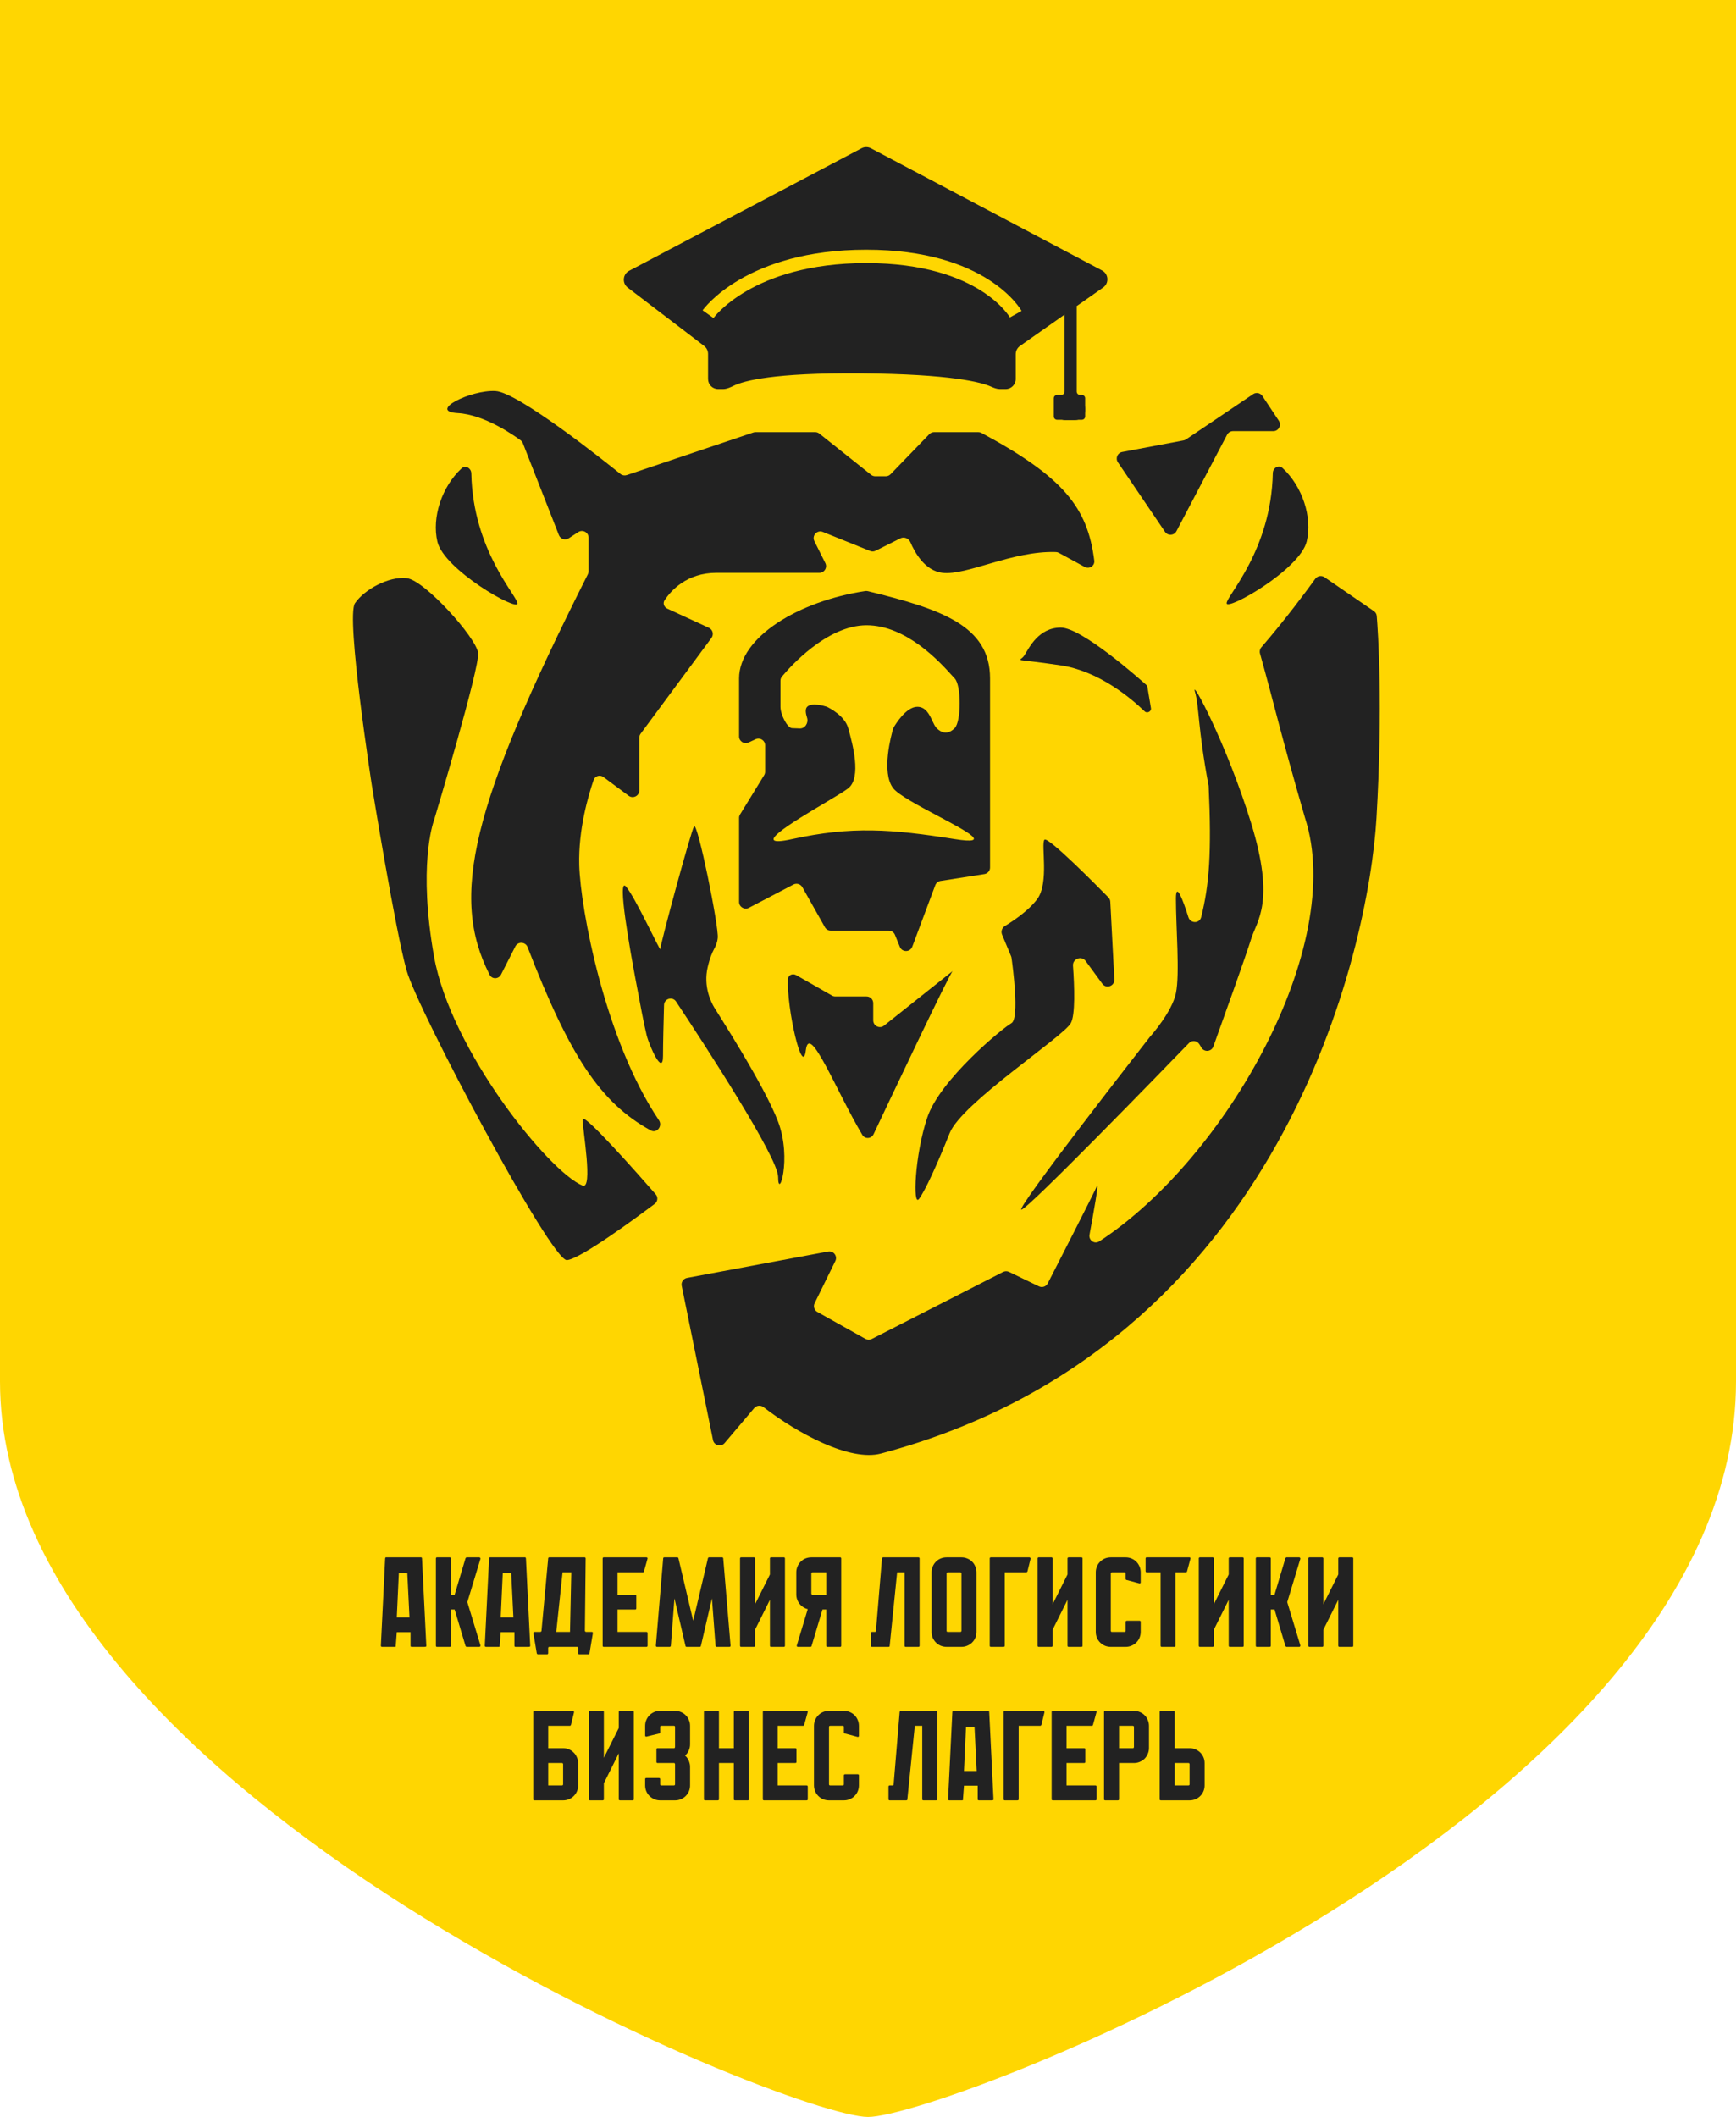
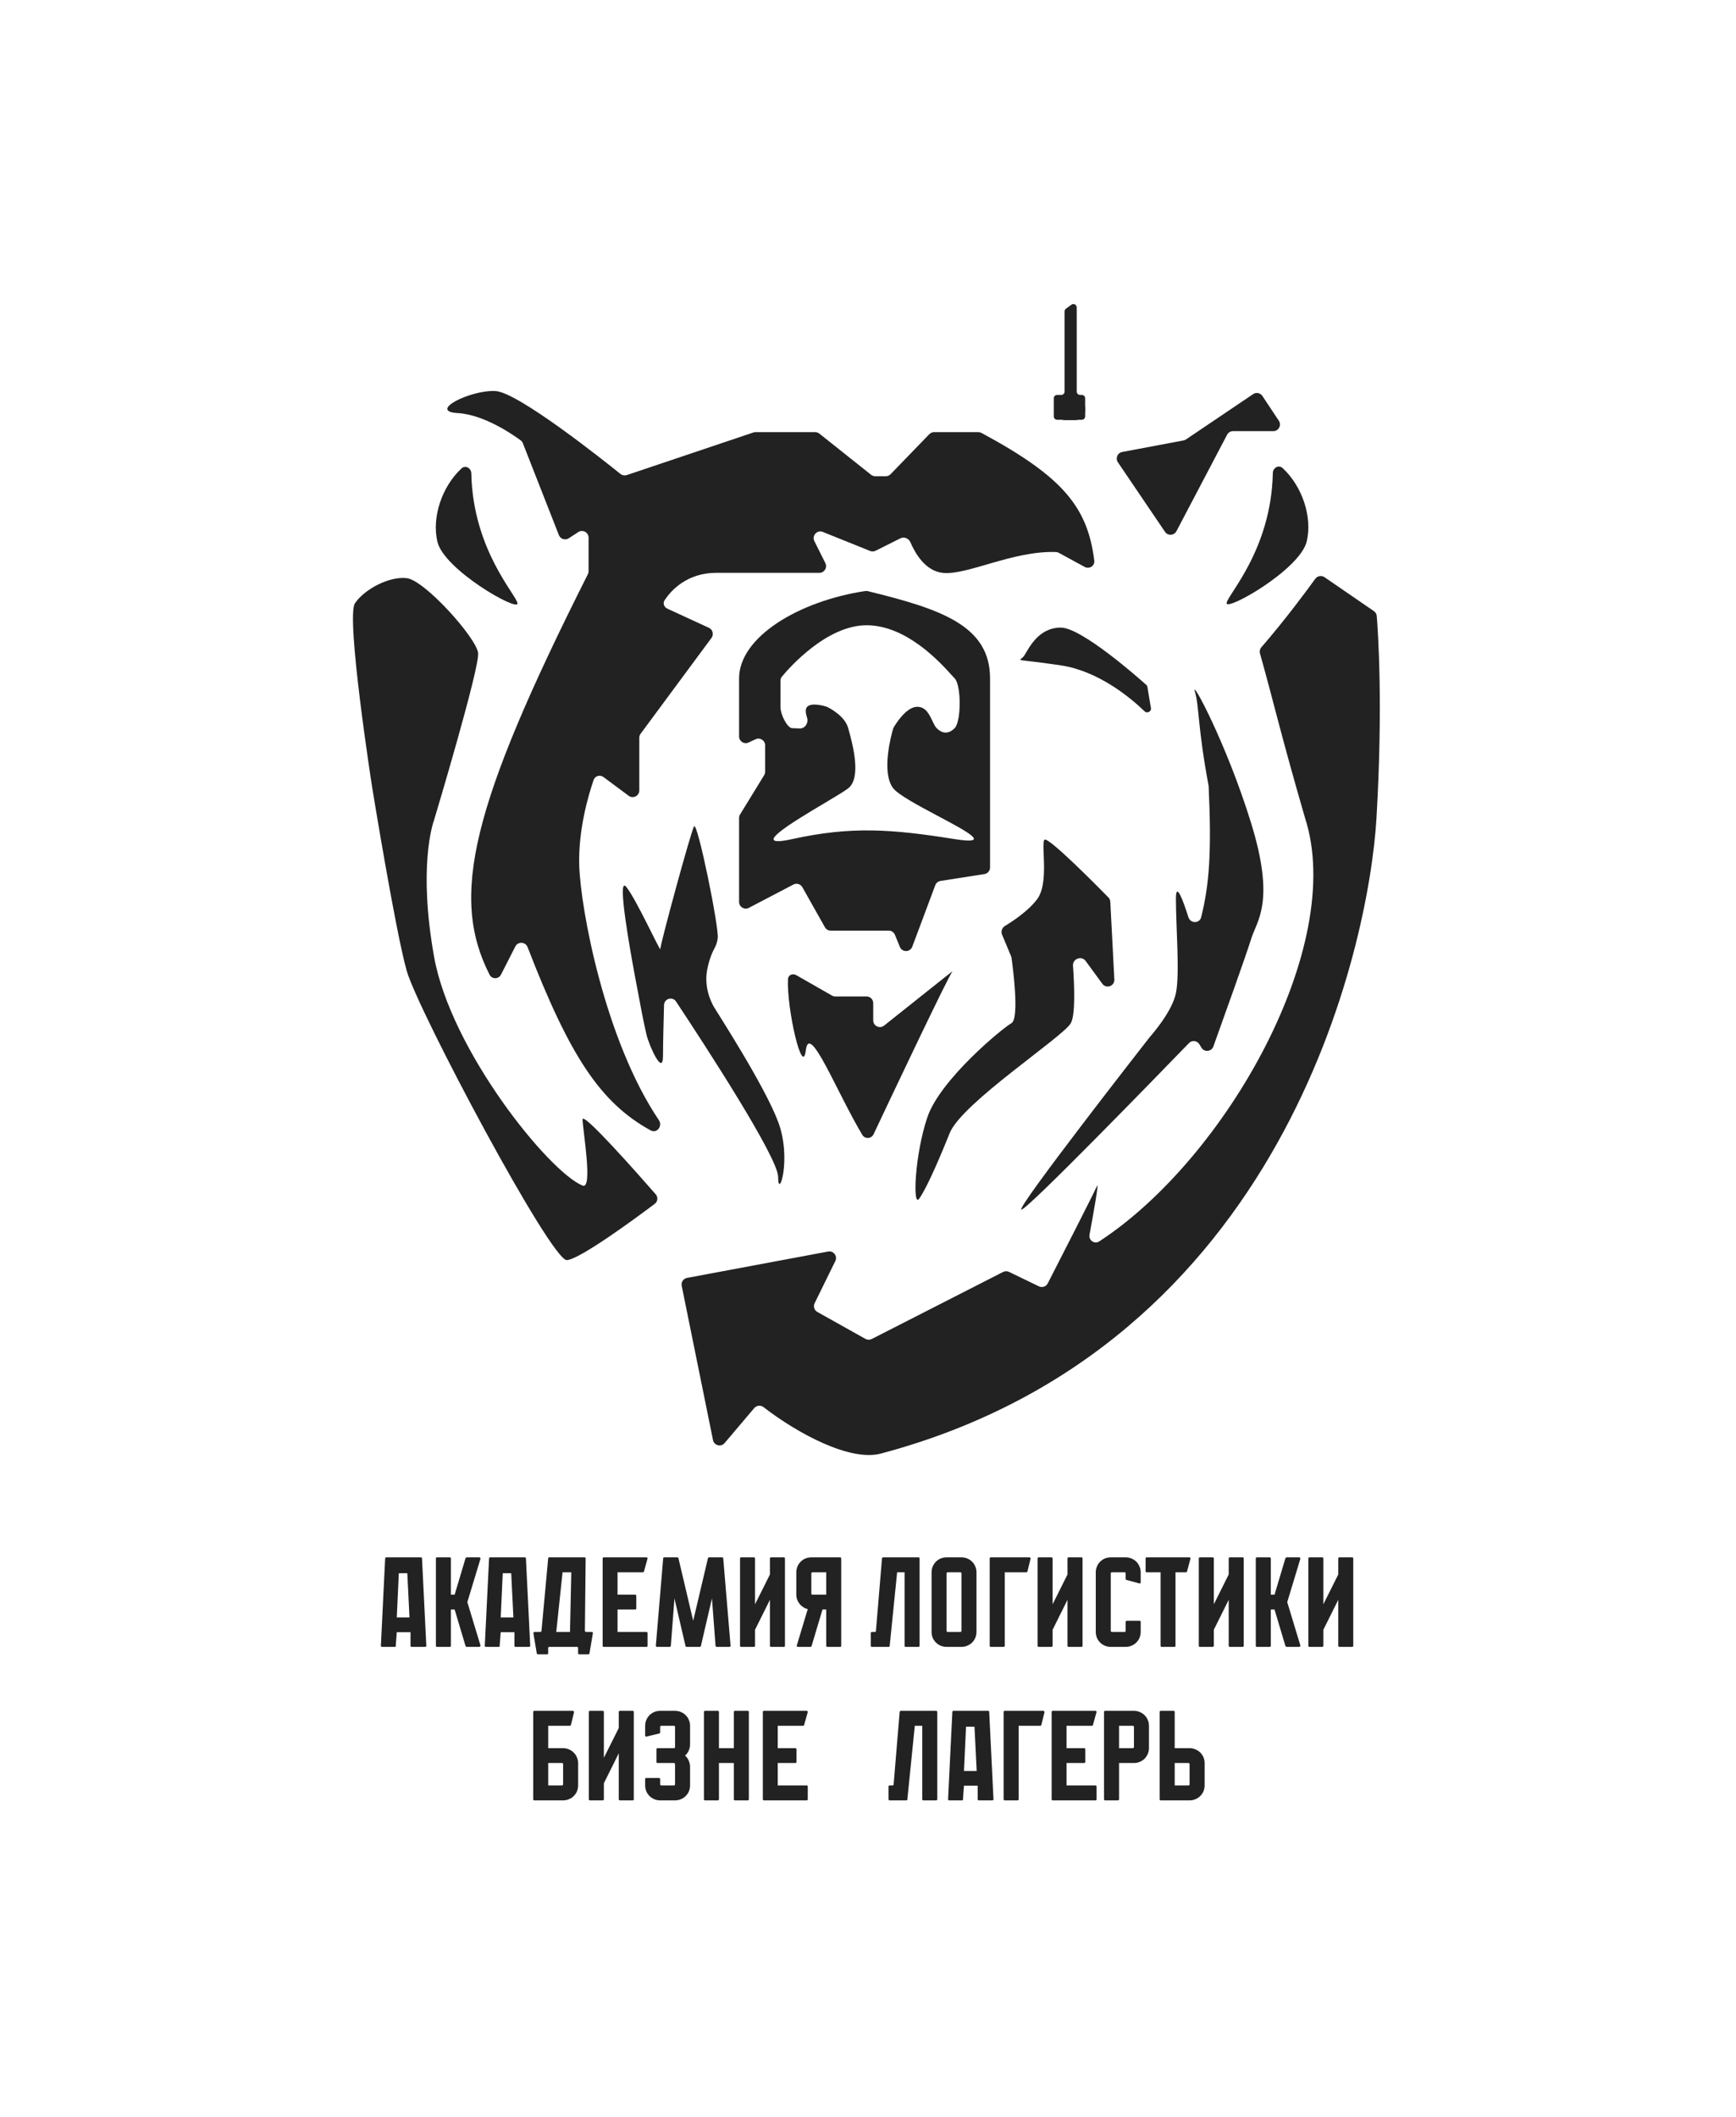
<svg xmlns="http://www.w3.org/2000/svg" width="73" height="89" viewBox="0 0 73 89" fill="none">
-   <path d="M0 0H73C73 0 73 39.929 73 58.079C73 76.228 39.806 89 36.5 89C33.194 89 0 75.623 0 58.079C0 40.534 0 0 0 0Z" fill="#FFD601" />
  <path d="M45.277 16.463V12.924C45.277 12.809 45.146 12.742 45.054 12.81L44.824 12.978C44.788 13.005 44.766 13.047 44.766 13.092V16.463C44.766 16.54 44.703 16.603 44.626 16.603H44.453C44.375 16.603 44.312 16.666 44.312 16.744V17.508C44.312 17.585 44.375 17.648 44.453 17.648H45.491C45.569 17.648 45.631 17.585 45.631 17.508V16.744C45.631 16.666 45.569 16.603 45.491 16.603H45.417C45.34 16.603 45.277 16.54 45.277 16.463Z" fill="#222222" />
-   <path fill-rule="evenodd" clip-rule="evenodd" d="M36.229 6.233L26.456 11.384C26.184 11.528 26.153 11.906 26.397 12.092L29.608 14.543C29.713 14.623 29.774 14.747 29.774 14.879V15.934C29.774 16.167 29.962 16.356 30.195 16.356H30.407C30.562 16.356 30.722 16.281 30.861 16.213C31.28 16.011 32.532 15.665 36.187 15.695C40.016 15.727 41.278 16.076 41.673 16.254C41.788 16.305 41.916 16.356 42.042 16.356H42.291C42.524 16.356 42.712 16.167 42.712 15.934V14.889C42.712 14.752 42.779 14.623 42.892 14.544L46.387 12.088C46.645 11.907 46.62 11.517 46.342 11.37L36.622 6.233C36.499 6.168 36.352 6.168 36.229 6.233ZM29.774 13.209C30.003 13.371 30.003 13.371 30.003 13.371C30.003 13.371 30.003 13.372 30.003 13.371C30.004 13.371 30.004 13.37 30.005 13.369C30.007 13.366 30.011 13.361 30.017 13.354C30.028 13.339 30.046 13.316 30.071 13.287C30.122 13.227 30.201 13.139 30.313 13.032C30.536 12.819 30.887 12.529 31.388 12.237C32.39 11.655 34.004 11.06 36.426 11.06C38.847 11.06 40.366 11.655 41.271 12.231C41.724 12.52 42.028 12.806 42.216 13.017C42.309 13.122 42.374 13.208 42.415 13.266C42.435 13.295 42.449 13.317 42.458 13.33C42.46 13.334 42.462 13.336 42.463 13.339C42.465 13.341 42.466 13.343 42.467 13.344C42.467 13.346 42.468 13.347 42.468 13.347L42.467 13.346C42.467 13.346 42.467 13.345 42.712 13.209C42.958 13.073 42.958 13.072 42.958 13.072L42.957 13.071C42.956 13.07 42.956 13.069 42.955 13.068C42.954 13.066 42.952 13.063 42.95 13.06C42.947 13.053 42.941 13.044 42.934 13.033C42.921 13.011 42.901 12.981 42.875 12.944C42.822 12.868 42.744 12.765 42.634 12.642C42.415 12.397 42.073 12.076 41.572 11.757C40.569 11.118 38.944 10.498 36.426 10.498C33.907 10.498 32.196 11.118 31.107 11.751C30.563 12.067 30.177 12.384 29.925 12.626C29.799 12.747 29.706 12.849 29.643 12.923C29.612 12.959 29.589 12.989 29.572 13.01C29.564 13.021 29.558 13.029 29.553 13.035C29.551 13.038 29.549 13.041 29.548 13.043C29.547 13.044 29.546 13.045 29.546 13.046L29.545 13.046C29.545 13.047 29.545 13.047 29.774 13.209Z" fill="#222222" />
  <path d="M45.21 16.763H44.789C44.557 16.763 44.368 16.952 44.368 17.184V17.241C44.368 17.473 44.557 17.662 44.789 17.662H45.21C45.443 17.662 45.631 17.473 45.631 17.241V17.184C45.631 16.952 45.443 16.763 45.21 16.763Z" fill="#222222" />
  <path d="M20.835 16.44C19.783 16.384 17.972 17.297 19.249 17.367C20.371 17.429 21.612 18.303 21.897 18.515C21.937 18.545 21.967 18.586 21.986 18.632L23.502 22.497C23.567 22.662 23.767 22.727 23.916 22.63L24.317 22.369C24.503 22.247 24.75 22.382 24.75 22.605V24.015C24.75 24.059 24.739 24.103 24.72 24.142C19.803 33.905 18.916 37.697 20.588 40.98C20.689 41.178 20.967 41.171 21.068 40.973L21.67 39.79C21.78 39.573 22.097 39.591 22.185 39.819C23.939 44.352 25.228 46.357 27.363 47.524C27.621 47.665 27.872 47.339 27.708 47.096C25.434 43.725 24.409 38.205 24.357 36.373C24.315 34.873 24.743 33.428 24.962 32.792C25.022 32.619 25.23 32.56 25.377 32.669L26.435 33.455C26.62 33.593 26.883 33.461 26.883 33.23V31.015C26.883 30.955 26.903 30.896 26.938 30.848L29.919 26.818C30.025 26.674 29.973 26.47 29.811 26.395L28.061 25.588C27.922 25.524 27.862 25.361 27.947 25.233C28.211 24.835 28.875 24.082 30.125 24.082H34.458C34.666 24.082 34.8 23.862 34.707 23.675L34.245 22.75C34.129 22.518 34.361 22.267 34.6 22.363L36.589 23.163C36.664 23.194 36.748 23.19 36.819 23.154L37.863 22.632C38.02 22.553 38.214 22.635 38.283 22.797C38.471 23.238 38.895 23.993 39.625 24.082C40.652 24.206 42.577 23.146 44.403 23.208C44.445 23.209 44.486 23.221 44.523 23.241L45.613 23.835C45.808 23.941 46.043 23.788 46.015 23.567C45.733 21.333 44.723 20.06 41.274 18.202C41.233 18.18 41.187 18.168 41.141 18.168H39.281C39.205 18.168 39.132 18.198 39.079 18.253L37.449 19.937C37.396 19.991 37.323 20.022 37.247 20.022H36.804C36.741 20.022 36.679 20 36.63 19.961L34.454 18.229C34.404 18.189 34.342 18.168 34.279 18.168H31.77C31.74 18.168 31.71 18.173 31.681 18.182L26.356 19.973C26.265 20.003 26.166 19.986 26.091 19.926C25.389 19.36 21.784 16.491 20.835 16.44Z" fill="#222222" />
  <path d="M21.761 25.374C21.761 25.054 19.885 23.149 19.819 19.902C19.815 19.678 19.572 19.541 19.407 19.693C18.579 20.459 18.151 21.755 18.393 22.775C18.674 23.955 21.761 25.711 21.761 25.374Z" fill="#222222" />
  <path d="M48.989 22.359L47.008 19.435C46.895 19.268 46.99 19.039 47.189 19.002L49.77 18.516C49.808 18.509 49.843 18.494 49.875 18.472L52.694 16.57C52.823 16.483 52.999 16.518 53.085 16.648L53.776 17.689C53.9 17.876 53.766 18.126 53.542 18.126H51.849C51.745 18.126 51.649 18.183 51.601 18.276L49.47 22.332C49.371 22.52 49.108 22.535 48.989 22.359Z" fill="#222222" />
  <path d="M51.581 25.36C51.581 25.04 53.458 23.135 53.523 19.888C53.528 19.664 53.77 19.527 53.935 19.679C54.764 20.445 55.192 21.741 54.949 22.761C54.669 23.941 51.581 25.697 51.581 25.36Z" fill="#222222" />
  <path fill-rule="evenodd" clip-rule="evenodd" d="M31.079 28.52C31.079 26.79 33.577 25.271 36.386 24.848C36.421 24.843 36.458 24.845 36.493 24.853C39.569 25.606 41.632 26.3 41.632 28.52V36.472C41.632 36.61 41.531 36.726 41.395 36.747L39.549 37.036C39.449 37.051 39.365 37.12 39.329 37.215L38.362 39.8C38.272 40.04 37.935 40.045 37.839 39.808L37.633 39.301C37.59 39.195 37.488 39.126 37.373 39.126H34.934C34.832 39.126 34.739 39.072 34.689 38.983L33.739 37.298C33.664 37.166 33.498 37.117 33.364 37.187L31.49 38.167C31.303 38.265 31.079 38.129 31.079 37.918V34.387C31.079 34.335 31.093 34.285 31.121 34.24L32.132 32.592C32.159 32.547 32.174 32.496 32.174 32.444V31.334C32.174 31.128 31.961 30.992 31.775 31.078L31.477 31.216C31.291 31.302 31.079 31.166 31.079 30.962V28.52ZM33.31 35.277C35.816 34.727 37.492 34.856 40.144 35.277C41.751 35.532 40.669 34.958 39.442 34.306C38.644 33.881 37.784 33.424 37.562 33.142C37.041 32.476 37.489 30.864 37.555 30.64C37.56 30.622 37.567 30.605 37.576 30.589C37.659 30.446 38.104 29.715 38.573 29.715C38.928 29.715 39.079 30.036 39.207 30.307C39.266 30.432 39.32 30.547 39.387 30.613C39.597 30.824 39.864 30.894 40.144 30.613C40.425 30.332 40.425 28.801 40.144 28.52C40.115 28.491 40.071 28.442 40.014 28.379C39.533 27.847 38.121 26.287 36.44 26.287C34.764 26.287 33.2 28.061 32.879 28.447C32.839 28.495 32.819 28.554 32.819 28.617V29.715C32.819 30.052 33.114 30.613 33.31 30.613C33.378 30.613 33.499 30.619 33.629 30.625C33.852 30.636 34.007 30.391 33.938 30.177C33.878 29.993 33.851 29.805 33.942 29.715C34.135 29.521 34.669 29.682 34.757 29.71C34.766 29.713 34.773 29.716 34.782 29.72C34.877 29.766 35.525 30.093 35.668 30.613C35.672 30.629 35.677 30.645 35.681 30.663C35.846 31.258 36.241 32.691 35.668 33.142C35.517 33.261 35.123 33.495 34.664 33.769C33.332 34.563 31.448 35.687 33.31 35.277Z" fill="#222222" />
  <path d="M44.607 26.385C43.667 26.385 43.274 27.242 43.077 27.551C42.881 27.86 42.446 27.649 44.607 27.973C46.188 28.209 47.53 29.326 48.135 29.908C48.237 30.006 48.422 29.913 48.398 29.773L48.249 28.878C48.244 28.846 48.23 28.819 48.206 28.798C47.886 28.511 45.484 26.385 44.607 26.385Z" fill="#222222" />
  <path d="M55.307 24.335C54.954 24.824 54.061 26.034 53.042 27.212C52.98 27.283 52.958 27.382 52.984 27.474C53.574 29.58 53.878 30.946 54.879 34.392C56.618 39.765 51.55 48.715 46.226 52.189C46.024 52.321 45.771 52.144 45.815 51.907C45.974 51.05 46.232 49.613 46.123 49.872C45.991 50.182 44.502 53.09 44.058 53.956C43.988 54.092 43.824 54.146 43.687 54.08L42.431 53.473C42.352 53.434 42.26 53.435 42.181 53.475L36.657 56.294C36.574 56.336 36.475 56.334 36.393 56.289L34.371 55.157C34.24 55.085 34.19 54.922 34.256 54.788L35.126 53.016C35.228 52.809 35.05 52.574 34.823 52.616L28.89 53.725C28.735 53.754 28.635 53.903 28.666 54.057L29.982 60.542C30.028 60.772 30.319 60.847 30.471 60.668L31.716 59.198C31.814 59.082 31.987 59.066 32.108 59.159C33.549 60.272 35.748 61.454 37.043 61.11C53.995 56.601 57.567 39.761 57.882 34.392C58.161 29.643 57.947 26.548 57.893 25.896C57.886 25.813 57.843 25.74 57.774 25.693L55.697 24.267C55.57 24.18 55.397 24.21 55.307 24.335Z" fill="#222222" />
  <path d="M27.767 39.899C27.781 40.053 26.715 37.721 26.322 37.272C25.929 36.822 26.518 40.067 26.715 41.121C26.911 42.174 27.08 43.073 27.192 43.523C27.304 43.972 27.88 45.265 27.88 44.394C27.88 43.886 27.904 42.948 27.923 42.254C27.931 41.982 28.279 41.88 28.429 42.107C29.639 43.933 32.721 48.666 32.721 49.479C32.721 50.49 33.31 48.72 32.721 47.161C32.132 45.602 30.139 42.539 30.027 42.343C29.914 42.146 29.564 41.486 29.76 40.657C29.956 39.828 30.125 39.899 30.181 39.435C30.237 38.972 29.325 34.505 29.185 34.743C29.044 34.982 27.753 39.744 27.767 39.899Z" fill="#222222" />
  <path d="M43.611 37.806C43.24 38.297 42.597 38.724 42.26 38.928C42.136 39.003 42.081 39.158 42.137 39.292L42.517 40.203C42.526 40.225 42.532 40.247 42.535 40.27C42.578 40.573 42.883 42.821 42.53 43.017C42.151 43.228 39.527 45.391 38.994 46.978C38.461 48.566 38.376 50.757 38.643 50.406C38.91 50.055 39.429 48.903 39.934 47.639C40.439 46.374 44.705 43.593 45.028 43.017C45.222 42.671 45.183 41.486 45.12 40.597C45.1 40.31 45.48 40.166 45.65 40.398L46.353 41.358C46.517 41.584 46.874 41.457 46.859 41.178L46.689 37.911C46.686 37.843 46.658 37.78 46.611 37.731C46.187 37.299 44.058 35.141 43.919 35.305C43.765 35.488 44.13 37.117 43.611 37.806Z" fill="#222222" />
  <path d="M52.606 34.589C51.567 31.232 50.066 28.464 50.248 29.082C50.431 29.7 50.358 30.559 50.824 33.044C50.955 35.868 50.847 37.208 50.51 38.56C50.442 38.833 50.059 38.832 49.974 38.563C49.742 37.831 49.448 37.045 49.448 37.778C49.448 38.986 49.617 40.938 49.448 41.753C49.288 42.529 48.439 43.497 48.36 43.586C48.355 43.591 48.355 43.591 48.351 43.596C48.221 43.763 42.688 50.842 42.951 50.855C43.188 50.868 48.744 45.147 49.998 43.852C50.126 43.719 50.341 43.748 50.437 43.906L50.52 44.044C50.642 44.246 50.943 44.217 51.023 43.995C51.448 42.813 52.42 40.102 52.606 39.491C52.844 38.705 53.644 37.946 52.606 34.589Z" fill="#222222" />
  <path d="M34.986 41.856L33.485 40.998C33.33 40.909 33.143 40.989 33.134 41.167C33.077 42.386 33.747 45.328 33.886 44.155C34.029 42.947 35.172 45.889 36.26 47.711C36.372 47.898 36.642 47.881 36.735 47.683C37.477 46.112 39.929 40.933 40.06 40.826C40.18 40.728 38.115 42.37 37.175 43.119C36.991 43.265 36.72 43.133 36.72 42.898V42.174C36.72 42.019 36.595 41.893 36.44 41.893H35.125C35.076 41.893 35.028 41.881 34.986 41.856Z" fill="#222222" />
  <path d="M20.105 27.453C20.035 26.821 17.86 24.391 17.102 24.306C16.345 24.222 15.32 24.784 14.927 25.36C14.535 25.935 15.64 33.039 15.643 33.058C15.643 33.058 15.643 33.057 15.643 33.058C15.646 33.076 16.626 39.129 17.102 40.812C17.579 42.497 23.179 53.019 23.838 52.977C24.39 52.941 26.767 51.187 27.53 50.613C27.66 50.516 27.679 50.332 27.573 50.21C26.869 49.404 24.498 46.716 24.498 47.063C24.498 47.47 24.947 50.027 24.498 49.844C23.08 49.268 18.955 44.155 18.253 40.222C17.58 36.449 18.198 34.628 18.25 34.486C18.252 34.479 18.253 34.477 18.255 34.471C18.32 34.252 20.174 28.074 20.105 27.453Z" fill="#222222" />
  <path d="M17.306 69.237C17.299 69.237 17.291 69.235 17.284 69.232C17.27 69.225 17.263 69.212 17.263 69.194V68.619H16.685L16.642 69.194C16.642 69.216 16.64 69.228 16.637 69.232C16.633 69.235 16.619 69.237 16.593 69.237H16.064C16.053 69.237 16.046 69.235 16.043 69.232C16.025 69.225 16.016 69.212 16.016 69.194L16.194 65.564C16.194 65.543 16.196 65.523 16.199 65.505C16.203 65.484 16.215 65.473 16.237 65.473H17.705C17.727 65.473 17.739 65.484 17.743 65.505C17.747 65.523 17.748 65.543 17.748 65.564L17.927 69.194C17.927 69.216 17.918 69.228 17.899 69.232C17.881 69.235 17.862 69.237 17.84 69.237H17.306ZM17.128 66.14H16.771L16.685 68H17.219L17.128 66.14Z" fill="#222222" />
  <path d="M20.203 69.173C20.206 69.191 20.203 69.207 20.192 69.221C20.185 69.232 20.172 69.237 20.154 69.237H19.625C19.607 69.237 19.591 69.225 19.576 69.2L19.118 67.667H18.961V69.189C18.961 69.221 18.943 69.237 18.907 69.237H18.378C18.346 69.237 18.33 69.221 18.33 69.189V65.521C18.33 65.489 18.346 65.473 18.378 65.473H18.907C18.943 65.473 18.961 65.489 18.961 65.521V67.043H19.118L19.576 65.51C19.591 65.485 19.607 65.473 19.625 65.473H20.154C20.172 65.473 20.185 65.48 20.192 65.494C20.203 65.505 20.206 65.519 20.203 65.537L19.652 67.355L20.203 69.173Z" fill="#222222" />
  <path d="M21.675 69.237C21.668 69.237 21.661 69.235 21.654 69.232C21.639 69.225 21.632 69.212 21.632 69.194V68.619H21.055L21.011 69.194C21.011 69.216 21.01 69.228 21.006 69.232C21.003 69.235 20.988 69.237 20.963 69.237H20.434C20.423 69.237 20.416 69.235 20.412 69.232C20.394 69.225 20.385 69.212 20.385 69.194L20.564 65.564C20.564 65.543 20.565 65.523 20.569 65.505C20.573 65.484 20.585 65.473 20.607 65.473H22.075C22.096 65.473 22.109 65.484 22.113 65.505C22.116 65.523 22.118 65.543 22.118 65.564L22.296 69.194C22.296 69.216 22.287 69.228 22.269 69.232C22.251 69.235 22.231 69.237 22.21 69.237H21.675ZM21.497 66.14H21.141L21.055 68H21.589L21.497 66.14Z" fill="#222222" />
  <path d="M24.595 68.56C24.602 68.592 24.62 68.608 24.649 68.608H24.881C24.921 68.608 24.937 68.628 24.93 68.667L24.789 69.506C24.782 69.535 24.766 69.549 24.741 69.549H24.363C24.327 69.549 24.309 69.533 24.309 69.501V69.286C24.309 69.253 24.293 69.237 24.26 69.237H23.105C23.069 69.237 23.051 69.253 23.051 69.286V69.501C23.051 69.533 23.035 69.549 23.003 69.549H22.625C22.596 69.549 22.578 69.535 22.571 69.506L22.43 68.667C22.43 68.628 22.448 68.608 22.484 68.608H22.716C22.745 68.608 22.763 68.594 22.77 68.565L23.051 65.521C23.051 65.489 23.067 65.473 23.1 65.473H24.579C24.611 65.473 24.627 65.489 24.627 65.521L24.595 68.56ZM23.391 68.608H23.969L24.023 66.102H23.656L23.391 68.608Z" fill="#222222" />
  <path d="M27.231 68.662V69.189C27.231 69.221 27.213 69.237 27.177 69.237H25.39C25.358 69.237 25.342 69.221 25.342 69.189V65.521C25.342 65.489 25.358 65.473 25.39 65.473H27.177C27.213 65.473 27.231 65.489 27.231 65.521L27.08 66.064C27.073 66.089 27.056 66.102 27.031 66.102H25.968V67.043H26.707C26.74 67.043 26.756 67.059 26.756 67.091V67.618C26.756 67.651 26.74 67.667 26.707 67.667H25.968V68.608H27.177C27.213 68.608 27.231 68.626 27.231 68.662Z" fill="#222222" />
  <path d="M30.72 69.183C30.72 69.219 30.704 69.237 30.672 69.237H30.143C30.114 69.237 30.096 69.221 30.089 69.189L29.938 67.199L29.473 69.2C29.466 69.225 29.45 69.237 29.425 69.237H28.874C28.849 69.237 28.833 69.225 28.826 69.2L28.361 67.199L28.21 69.189C28.203 69.221 28.185 69.237 28.156 69.237H27.633C27.597 69.237 27.579 69.219 27.579 69.183L27.887 65.521C27.887 65.489 27.903 65.473 27.935 65.473H28.48C28.505 65.473 28.522 65.485 28.529 65.51L29.149 68.14L29.77 65.51C29.777 65.485 29.794 65.473 29.819 65.473H30.364C30.396 65.473 30.413 65.489 30.413 65.521L30.72 69.183Z" fill="#222222" />
  <path d="M33.008 65.521V69.189C33.008 69.221 32.992 69.237 32.959 69.237H32.43C32.394 69.237 32.376 69.221 32.376 69.189V67.258L31.75 68.517V69.189C31.75 69.221 31.732 69.237 31.696 69.237H31.167C31.135 69.237 31.119 69.221 31.119 69.189V65.521C31.119 65.489 31.135 65.473 31.167 65.473H31.696C31.732 65.473 31.75 65.489 31.75 65.521V67.446L32.376 66.193V65.521C32.376 65.489 32.394 65.473 32.43 65.473H32.959C32.992 65.473 33.008 65.489 33.008 65.521Z" fill="#222222" />
  <path d="M35.326 65.473C35.358 65.473 35.374 65.489 35.374 65.521V69.189C35.374 69.221 35.358 69.237 35.326 69.237H34.797C34.761 69.237 34.743 69.221 34.743 69.189V67.667H34.586L34.128 69.2C34.12 69.225 34.104 69.237 34.079 69.237H33.556C33.538 69.237 33.523 69.232 33.512 69.221C33.502 69.207 33.5 69.191 33.507 69.173L33.966 67.651C33.897 67.633 33.842 67.609 33.798 67.581C33.705 67.527 33.629 67.452 33.572 67.355C33.514 67.255 33.485 67.151 33.485 67.043V66.102C33.485 66.016 33.502 65.935 33.534 65.86C33.566 65.781 33.611 65.713 33.669 65.656C33.726 65.598 33.793 65.553 33.869 65.521C33.948 65.489 34.031 65.473 34.117 65.473H35.326ZM34.743 67.043V66.102H34.165C34.133 66.102 34.117 66.118 34.117 66.15V66.989C34.117 67.025 34.133 67.043 34.165 67.043H34.743Z" fill="#222222" />
  <path d="M38.669 65.521V69.189C38.669 69.221 38.651 69.237 38.615 69.237H38.087C38.054 69.237 38.038 69.221 38.038 69.189V66.102H37.725L37.412 69.194C37.412 69.223 37.396 69.237 37.363 69.237H36.672C36.636 69.237 36.618 69.221 36.618 69.189V68.662C36.618 68.626 36.636 68.608 36.672 68.608H36.786C36.818 68.608 36.834 68.594 36.834 68.565L37.088 65.521C37.095 65.489 37.113 65.473 37.142 65.473H38.615C38.651 65.473 38.669 65.489 38.669 65.521Z" fill="#222222" />
  <path d="M40.43 65.473C40.517 65.473 40.598 65.489 40.673 65.521C40.752 65.553 40.821 65.598 40.878 65.656C40.936 65.713 40.981 65.781 41.013 65.86C41.045 65.935 41.062 66.016 41.062 66.102V68.608C41.062 68.694 41.045 68.776 41.013 68.855C40.981 68.931 40.936 68.997 40.878 69.054C40.821 69.112 40.752 69.156 40.673 69.189C40.598 69.221 40.517 69.237 40.43 69.237H39.804C39.718 69.237 39.635 69.221 39.556 69.189C39.48 69.156 39.414 69.112 39.356 69.054C39.299 68.997 39.254 68.931 39.221 68.855C39.189 68.776 39.173 68.694 39.173 68.608V66.102C39.173 66.016 39.189 65.935 39.221 65.86C39.254 65.781 39.299 65.713 39.356 65.656C39.414 65.598 39.48 65.553 39.556 65.521C39.635 65.489 39.718 65.473 39.804 65.473H40.43ZM40.382 68.608C40.414 68.608 40.43 68.592 40.43 68.56V66.15C40.43 66.118 40.414 66.102 40.382 66.102H39.853C39.82 66.102 39.804 66.118 39.804 66.15V68.56C39.804 68.592 39.82 68.608 39.853 68.608H40.382Z" fill="#222222" />
  <path d="M43.335 65.537L43.205 66.064C43.194 66.089 43.176 66.102 43.151 66.102H42.25V69.189C42.25 69.221 42.232 69.237 42.196 69.237H41.667C41.635 69.237 41.618 69.221 41.618 69.189V65.521C41.618 65.489 41.635 65.473 41.667 65.473H43.286C43.304 65.473 43.317 65.48 43.324 65.494C43.335 65.505 43.338 65.519 43.335 65.537Z" fill="#222222" />
  <path d="M45.521 65.521V69.189C45.521 69.221 45.505 69.237 45.472 69.237H44.943C44.907 69.237 44.889 69.221 44.889 69.189V67.258L44.263 68.517V69.189C44.263 69.221 44.245 69.237 44.209 69.237H43.68C43.648 69.237 43.632 69.221 43.632 69.189V65.521C43.632 65.489 43.648 65.473 43.68 65.473H44.209C44.245 65.473 44.263 65.489 44.263 65.521V67.446L44.889 66.193V65.521C44.889 65.489 44.907 65.473 44.943 65.473H45.472C45.505 65.473 45.521 65.489 45.521 65.521Z" fill="#222222" />
  <path d="M47.335 66.376V66.15C47.335 66.118 47.319 66.102 47.287 66.102H46.758C46.725 66.102 46.709 66.118 46.709 66.15V68.56C46.709 68.592 46.725 68.608 46.758 68.608H47.287C47.319 68.608 47.335 68.592 47.335 68.56V68.189C47.335 68.156 47.353 68.14 47.389 68.14H47.918C47.95 68.14 47.967 68.156 47.967 68.189V68.608C47.967 68.694 47.95 68.776 47.918 68.855C47.886 68.931 47.841 68.997 47.783 69.054C47.725 69.112 47.657 69.156 47.578 69.189C47.502 69.221 47.422 69.237 47.335 69.237H46.709C46.623 69.237 46.54 69.221 46.461 69.189C46.385 69.156 46.319 69.112 46.261 69.054C46.203 68.997 46.158 68.931 46.126 68.855C46.094 68.776 46.078 68.694 46.078 68.608V66.102C46.078 66.016 46.094 65.935 46.126 65.86C46.158 65.781 46.203 65.713 46.261 65.656C46.319 65.598 46.385 65.553 46.461 65.521C46.54 65.489 46.623 65.473 46.709 65.473H47.335C47.422 65.473 47.502 65.489 47.578 65.521C47.657 65.553 47.725 65.598 47.783 65.656C47.841 65.713 47.886 65.781 47.918 65.86C47.95 65.935 47.967 66.016 47.967 66.102V66.522C47.967 66.554 47.95 66.57 47.918 66.57L47.373 66.425C47.348 66.418 47.335 66.401 47.335 66.376Z" fill="#222222" />
  <path d="M50.062 65.521L49.916 66.064C49.909 66.089 49.893 66.102 49.868 66.102H49.43V69.189C49.43 69.221 49.414 69.237 49.382 69.237H48.853C48.821 69.237 48.804 69.221 48.804 69.189V66.102H48.221C48.189 66.102 48.173 66.084 48.173 66.048V65.521C48.173 65.489 48.189 65.473 48.221 65.473H50.013C50.046 65.473 50.062 65.489 50.062 65.521Z" fill="#222222" />
  <path d="M52.299 65.521V69.189C52.299 69.221 52.283 69.237 52.251 69.237H51.722C51.686 69.237 51.668 69.221 51.668 69.189V67.258L51.042 68.517V69.189C51.042 69.221 51.024 69.237 50.988 69.237H50.459C50.426 69.237 50.41 69.221 50.41 69.189V65.521C50.41 65.489 50.426 65.473 50.459 65.473H50.988C51.024 65.473 51.042 65.489 51.042 65.521V67.446L51.668 66.193V65.521C51.668 65.489 51.686 65.473 51.722 65.473H52.251C52.283 65.473 52.299 65.489 52.299 65.521Z" fill="#222222" />
  <path d="M54.68 69.173C54.683 69.191 54.68 69.207 54.669 69.221C54.662 69.232 54.649 69.237 54.631 69.237H54.102C54.084 69.237 54.068 69.225 54.053 69.2L53.595 67.667H53.438V69.189C53.438 69.221 53.42 69.237 53.384 69.237H52.855C52.823 69.237 52.807 69.221 52.807 69.189V65.521C52.807 65.489 52.823 65.473 52.855 65.473H53.384C53.42 65.473 53.438 65.489 53.438 65.521V67.043H53.595L54.053 65.51C54.068 65.485 54.084 65.473 54.102 65.473H54.631C54.649 65.473 54.662 65.48 54.669 65.494C54.68 65.505 54.683 65.519 54.68 65.537L54.129 67.355L54.68 69.173Z" fill="#222222" />
  <path d="M56.906 65.521V69.189C56.906 69.221 56.89 69.237 56.858 69.237H56.329C56.293 69.237 56.275 69.221 56.275 69.189V67.258L55.648 68.517V69.189C55.648 69.221 55.63 69.237 55.594 69.237H55.066C55.033 69.237 55.017 69.221 55.017 69.189V65.521C55.017 65.489 55.033 65.473 55.066 65.473H55.594C55.63 65.473 55.648 65.489 55.648 65.521V67.446L56.275 66.193V65.521C56.275 65.489 56.293 65.473 56.329 65.473H56.858C56.89 65.473 56.906 65.489 56.906 65.521Z" fill="#222222" />
  <path d="M24.311 74.12V75.061C24.311 75.147 24.295 75.23 24.262 75.308C24.23 75.384 24.185 75.45 24.127 75.507C24.07 75.565 24.001 75.61 23.922 75.642C23.847 75.674 23.766 75.69 23.679 75.69H22.47C22.438 75.69 22.422 75.674 22.422 75.642V71.974C22.422 71.942 22.438 71.926 22.47 71.926H24.09C24.108 71.926 24.12 71.933 24.127 71.948C24.138 71.958 24.142 71.973 24.138 71.99L24.009 72.517C23.998 72.543 23.98 72.555 23.955 72.555H23.053V73.496H23.679C23.766 73.496 23.847 73.512 23.922 73.545C24.001 73.577 24.068 73.622 24.122 73.679C24.18 73.733 24.224 73.799 24.257 73.878C24.293 73.953 24.311 74.034 24.311 74.12ZM23.679 74.174C23.679 74.138 23.663 74.12 23.631 74.12H23.053V75.061H23.631C23.663 75.061 23.679 75.045 23.679 75.013V74.174Z" fill="#222222" />
  <path d="M26.651 71.974V75.642C26.651 75.674 26.635 75.69 26.602 75.69H26.073C26.038 75.69 26.02 75.674 26.02 75.642V73.711L25.393 74.97V75.642C25.393 75.674 25.375 75.69 25.34 75.69H24.811C24.778 75.69 24.762 75.674 24.762 75.642V71.974C24.762 71.942 24.778 71.926 24.811 71.926H25.34C25.375 71.926 25.393 71.942 25.393 71.974V73.9L26.02 72.647V71.974C26.02 71.942 26.038 71.926 26.073 71.926H26.602C26.635 71.926 26.651 71.942 26.651 71.974Z" fill="#222222" />
  <path d="M28.807 73.808C28.854 73.848 28.894 73.894 28.926 73.948C28.958 74.002 28.982 74.059 28.996 74.12C29.011 74.167 29.018 74.219 29.018 74.276V75.061C29.018 75.147 29.002 75.23 28.969 75.308C28.937 75.384 28.892 75.45 28.834 75.507C28.777 75.565 28.708 75.61 28.629 75.642C28.553 75.674 28.473 75.69 28.386 75.69H27.76C27.674 75.69 27.591 75.674 27.512 75.642C27.436 75.606 27.37 75.561 27.312 75.507C27.255 75.45 27.21 75.384 27.177 75.308C27.145 75.23 27.129 75.147 27.129 75.061V74.798C27.129 74.765 27.145 74.749 27.177 74.749H27.706C27.742 74.749 27.76 74.765 27.76 74.798V75.013C27.76 75.045 27.776 75.061 27.809 75.061H28.338C28.37 75.061 28.386 75.045 28.386 75.013V74.174C28.386 74.138 28.37 74.12 28.338 74.12H27.652C27.62 74.12 27.604 74.104 27.604 74.072V73.545C27.604 73.512 27.62 73.496 27.652 73.496H28.338C28.37 73.496 28.386 73.478 28.386 73.442V72.604C28.386 72.571 28.37 72.555 28.338 72.555H27.809C27.776 72.555 27.76 72.571 27.76 72.604V72.829C27.76 72.855 27.747 72.871 27.722 72.878L27.193 73.007C27.175 73.014 27.159 73.012 27.145 73.001C27.134 72.991 27.129 72.976 27.129 72.959V72.555C27.129 72.469 27.145 72.388 27.177 72.313C27.21 72.234 27.255 72.166 27.312 72.109C27.37 72.052 27.436 72.007 27.512 71.974C27.591 71.942 27.674 71.926 27.76 71.926H28.386C28.473 71.926 28.553 71.942 28.629 71.974C28.708 72.007 28.777 72.052 28.834 72.109C28.892 72.166 28.937 72.234 28.969 72.313C29.002 72.388 29.018 72.469 29.018 72.555V73.335C29.018 73.425 29 73.511 28.964 73.593C28.928 73.675 28.876 73.747 28.807 73.808Z" fill="#222222" />
  <path d="M31.49 71.974V75.642C31.49 75.674 31.474 75.69 31.441 75.69H30.912C30.876 75.69 30.858 75.674 30.858 75.642V74.12H30.232V75.642C30.232 75.674 30.214 75.69 30.178 75.69H29.649C29.617 75.69 29.601 75.674 29.601 75.642V71.974C29.601 71.942 29.617 71.926 29.649 71.926H30.178C30.214 71.926 30.232 71.942 30.232 71.974V73.496H30.858V71.974C30.858 71.942 30.876 71.926 30.912 71.926H31.441C31.474 71.926 31.49 71.942 31.49 71.974Z" fill="#222222" />
  <path d="M33.967 75.115V75.642C33.967 75.674 33.949 75.69 33.913 75.69H32.127C32.094 75.69 32.078 75.674 32.078 75.642V71.974C32.078 71.942 32.094 71.926 32.127 71.926H33.913C33.949 71.926 33.967 71.942 33.967 71.974L33.816 72.517C33.809 72.543 33.793 72.555 33.767 72.555H32.704V73.496H33.444C33.476 73.496 33.492 73.512 33.492 73.545V74.072C33.492 74.104 33.476 74.12 33.444 74.12H32.704V75.061H33.913C33.949 75.061 33.967 75.079 33.967 75.115Z" fill="#222222" />
-   <path d="M35.486 72.829V72.604C35.486 72.571 35.47 72.555 35.438 72.555H34.909C34.876 72.555 34.86 72.571 34.86 72.604V75.013C34.86 75.045 34.876 75.061 34.909 75.061H35.438C35.47 75.061 35.486 75.045 35.486 75.013V74.642C35.486 74.609 35.504 74.593 35.54 74.593H36.069C36.101 74.593 36.118 74.609 36.118 74.642V75.061C36.118 75.147 36.101 75.23 36.069 75.308C36.037 75.384 35.992 75.45 35.934 75.507C35.877 75.565 35.808 75.61 35.729 75.642C35.654 75.674 35.572 75.69 35.486 75.69H34.86C34.774 75.69 34.691 75.674 34.612 75.642C34.536 75.61 34.47 75.565 34.412 75.507C34.355 75.45 34.309 75.384 34.277 75.308C34.245 75.23 34.228 75.147 34.228 75.061V72.555C34.228 72.469 34.245 72.388 34.277 72.313C34.309 72.234 34.355 72.166 34.412 72.109C34.47 72.052 34.536 72.007 34.612 71.974C34.691 71.942 34.774 71.926 34.86 71.926H35.486C35.572 71.926 35.654 71.942 35.729 71.974C35.808 72.007 35.877 72.052 35.934 72.109C35.992 72.166 36.037 72.234 36.069 72.313C36.101 72.388 36.118 72.469 36.118 72.555V72.975C36.118 73.007 36.101 73.023 36.069 73.023L35.524 72.878C35.499 72.871 35.486 72.855 35.486 72.829Z" fill="#222222" />
  <path d="M39.413 71.974V75.642C39.413 75.674 39.395 75.69 39.359 75.69H38.83C38.797 75.69 38.781 75.674 38.781 75.642V72.555H38.468L38.155 75.647C38.155 75.676 38.139 75.69 38.106 75.69H37.416C37.38 75.69 37.362 75.674 37.362 75.642V75.115C37.362 75.079 37.38 75.061 37.416 75.061H37.529C37.561 75.061 37.578 75.047 37.578 75.018L37.831 71.974C37.839 71.942 37.856 71.926 37.885 71.926H39.359C39.395 71.926 39.413 71.942 39.413 71.974Z" fill="#222222" />
  <path d="M41.157 75.69C41.149 75.69 41.142 75.689 41.135 75.685C41.121 75.678 41.113 75.665 41.113 75.647V75.072H40.536L40.493 75.647C40.493 75.669 40.491 75.681 40.487 75.685C40.484 75.689 40.469 75.69 40.444 75.69H39.915C39.904 75.69 39.897 75.689 39.894 75.685C39.876 75.678 39.867 75.665 39.867 75.647L40.045 72.017C40.045 71.996 40.047 71.976 40.05 71.958C40.054 71.937 40.066 71.926 40.088 71.926H41.556C41.578 71.926 41.59 71.937 41.594 71.958C41.597 71.976 41.599 71.996 41.599 72.017L41.777 75.647C41.777 75.669 41.768 75.681 41.75 75.685C41.732 75.689 41.712 75.69 41.691 75.69H41.157ZM40.978 72.593H40.622L40.536 74.454H41.07L40.978 72.593Z" fill="#222222" />
  <path d="M43.92 71.99L43.79 72.517C43.779 72.543 43.761 72.555 43.736 72.555H42.835V75.642C42.835 75.674 42.817 75.69 42.781 75.69H42.252C42.22 75.69 42.203 75.674 42.203 75.642V71.974C42.203 71.942 42.22 71.926 42.252 71.926H43.871C43.889 71.926 43.902 71.933 43.909 71.948C43.92 71.958 43.923 71.973 43.92 71.99Z" fill="#222222" />
  <path d="M46.111 75.115V75.642C46.111 75.674 46.093 75.69 46.057 75.69H44.271C44.239 75.69 44.222 75.674 44.222 75.642V71.974C44.222 71.942 44.239 71.926 44.271 71.926H46.057C46.093 71.926 46.111 71.942 46.111 71.974L45.96 72.517C45.953 72.543 45.937 72.555 45.912 72.555H44.848V73.496H45.588C45.62 73.496 45.636 73.512 45.636 73.545V74.072C45.636 74.104 45.62 74.12 45.588 74.12H44.848V75.061H46.057C46.093 75.061 46.111 75.079 46.111 75.115Z" fill="#222222" />
  <path d="M47.683 71.926C47.769 71.926 47.85 71.942 47.926 71.974C48.005 72.007 48.073 72.052 48.131 72.109C48.189 72.166 48.234 72.234 48.266 72.313C48.298 72.388 48.315 72.469 48.315 72.555V73.496C48.315 73.582 48.297 73.665 48.261 73.744C48.228 73.819 48.183 73.885 48.126 73.943C48.072 73.996 48.005 74.039 47.926 74.072C47.85 74.104 47.769 74.12 47.683 74.12H47.057V75.642C47.057 75.674 47.039 75.69 47.003 75.69H46.474C46.442 75.69 46.425 75.674 46.425 75.642V71.974C46.425 71.942 46.442 71.926 46.474 71.926H47.683ZM47.634 73.496C47.667 73.496 47.683 73.478 47.683 73.442V72.604C47.683 72.571 47.667 72.555 47.634 72.555H47.057V73.496H47.634Z" fill="#222222" />
  <path d="M50.655 75.061C50.655 75.147 50.639 75.23 50.606 75.308C50.574 75.384 50.529 75.45 50.471 75.507C50.414 75.565 50.345 75.61 50.266 75.642C50.191 75.674 50.11 75.69 50.023 75.69H48.814C48.782 75.69 48.766 75.674 48.766 75.642V71.974C48.766 71.942 48.782 71.926 48.814 71.926H49.343C49.379 71.926 49.397 71.942 49.397 71.974V73.496H50.023C50.11 73.496 50.191 73.512 50.266 73.545C50.345 73.577 50.414 73.622 50.471 73.679C50.529 73.737 50.574 73.803 50.606 73.878C50.639 73.953 50.655 74.034 50.655 74.12V75.061ZM50.023 74.174C50.023 74.138 50.007 74.12 49.975 74.12H49.397V75.061H49.975C50.007 75.061 50.023 75.045 50.023 75.013V74.174Z" fill="#222222" />
</svg>